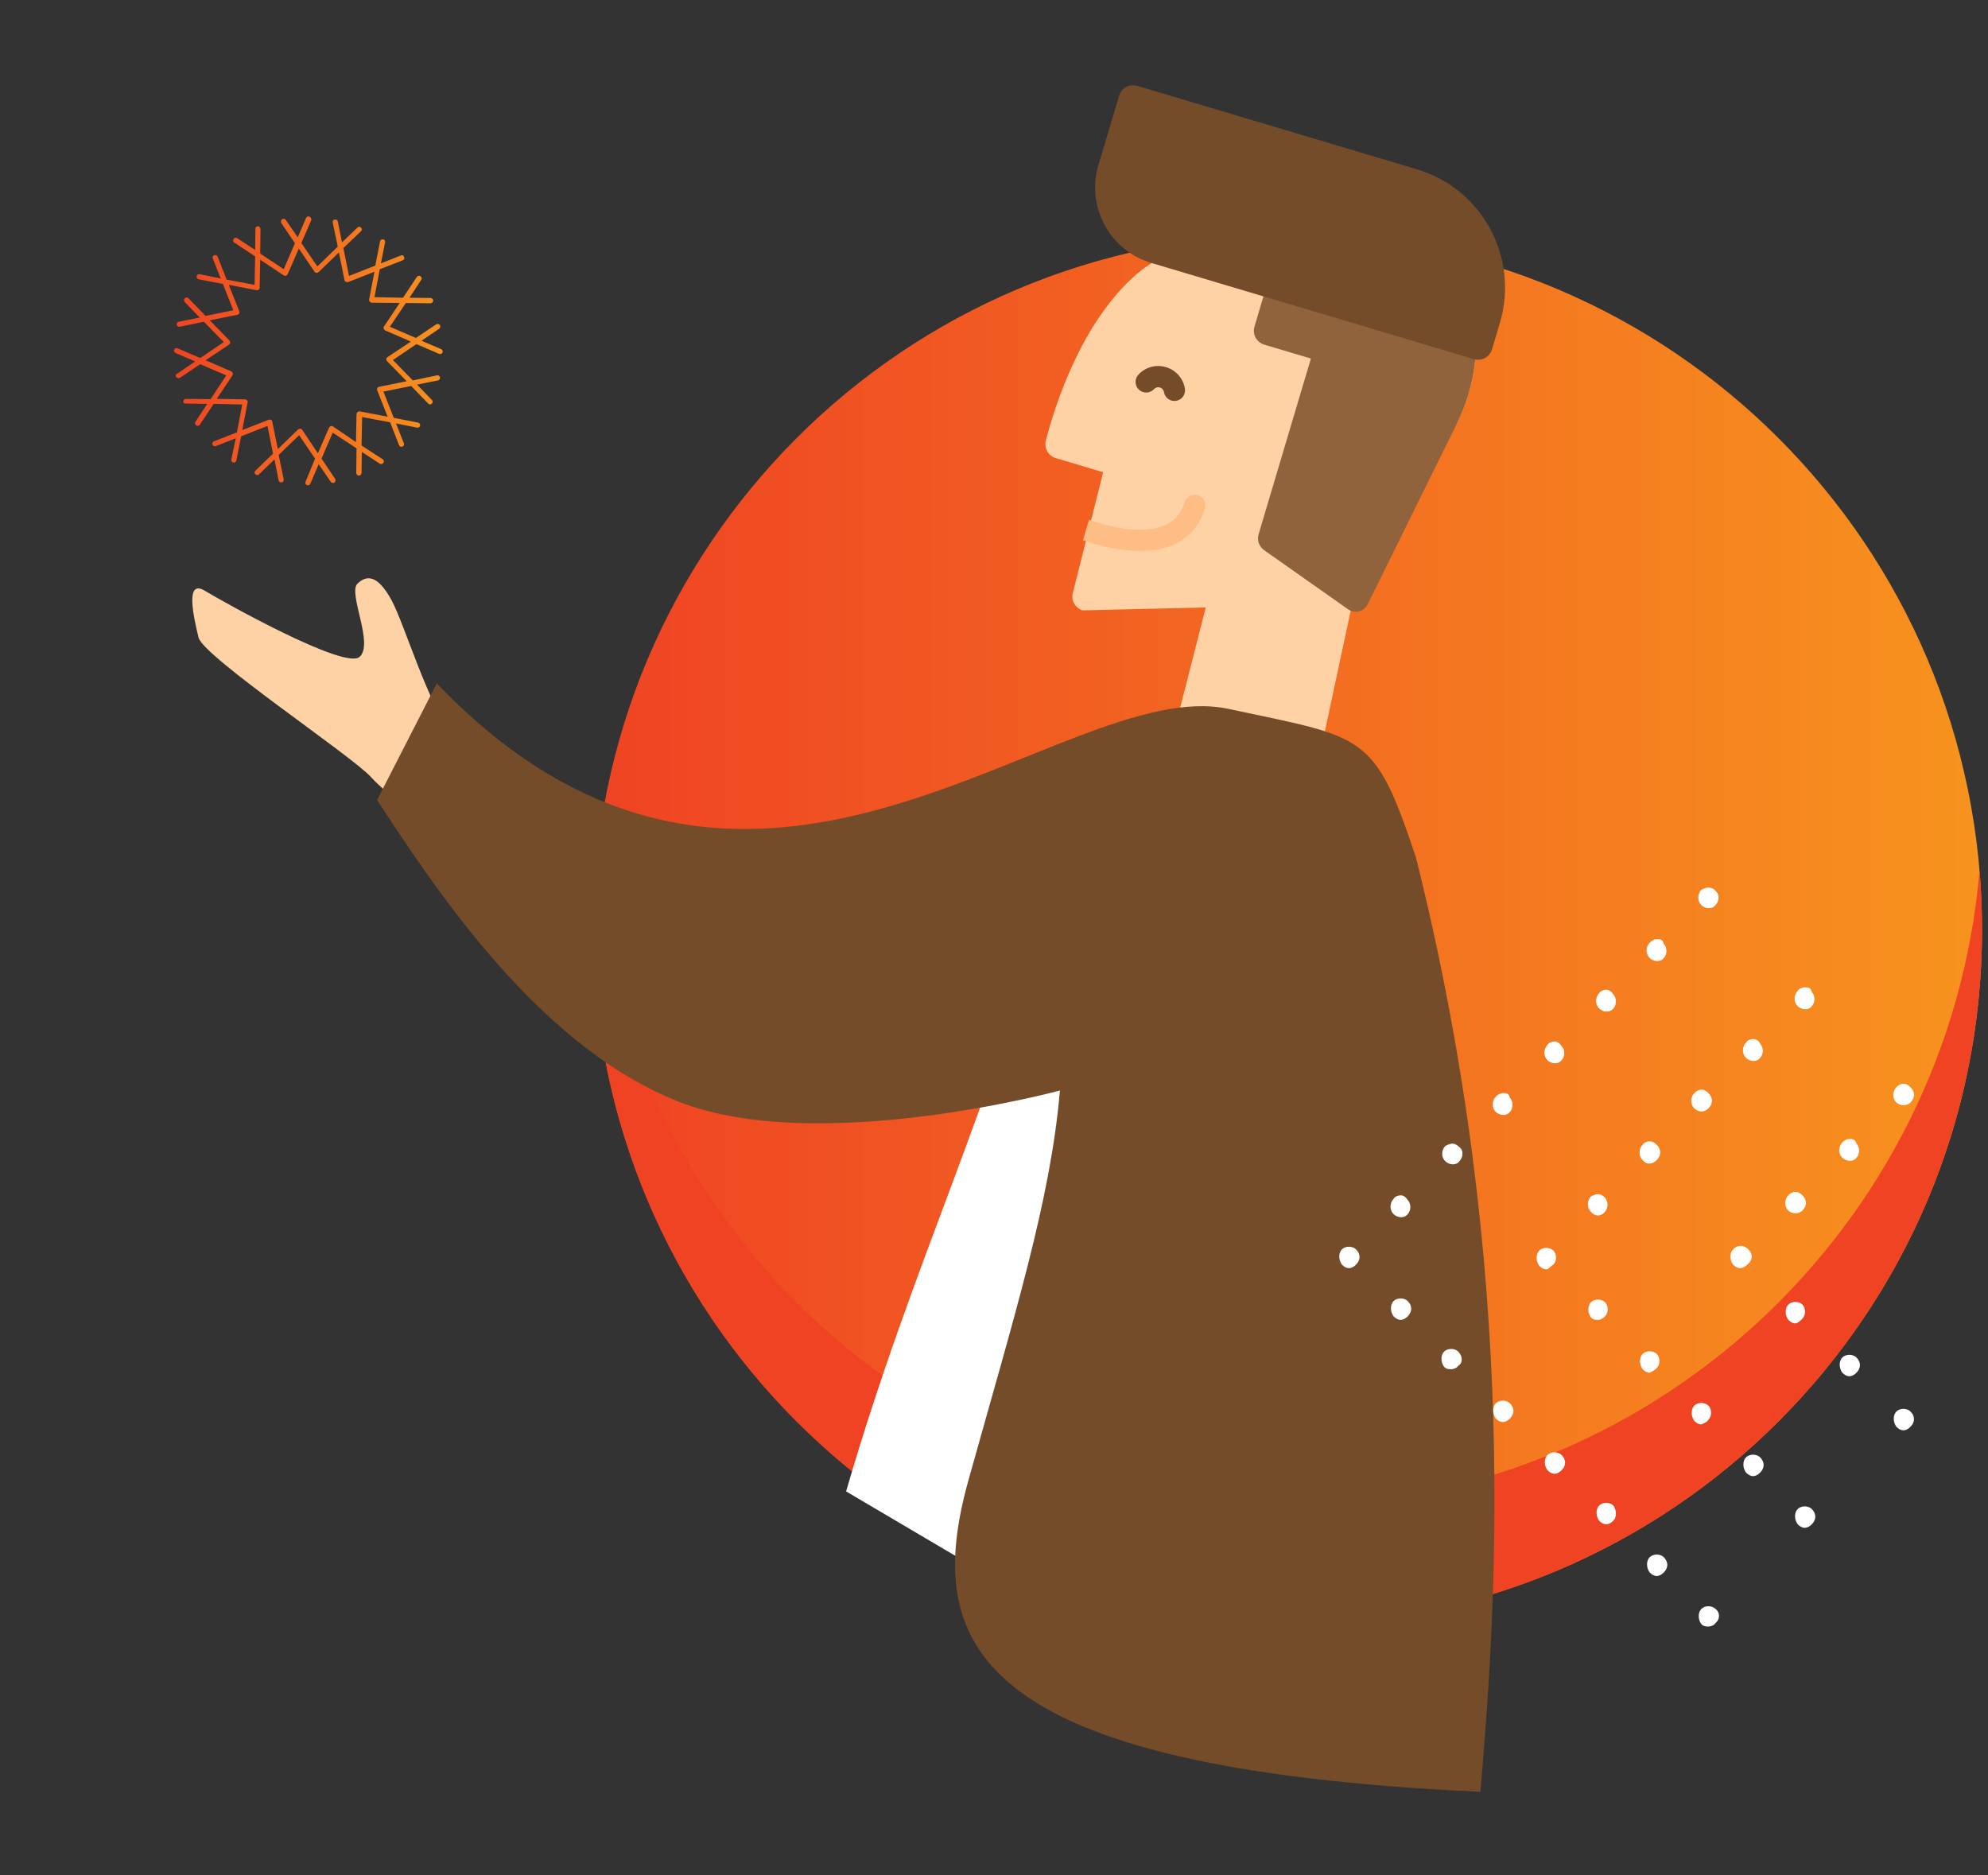
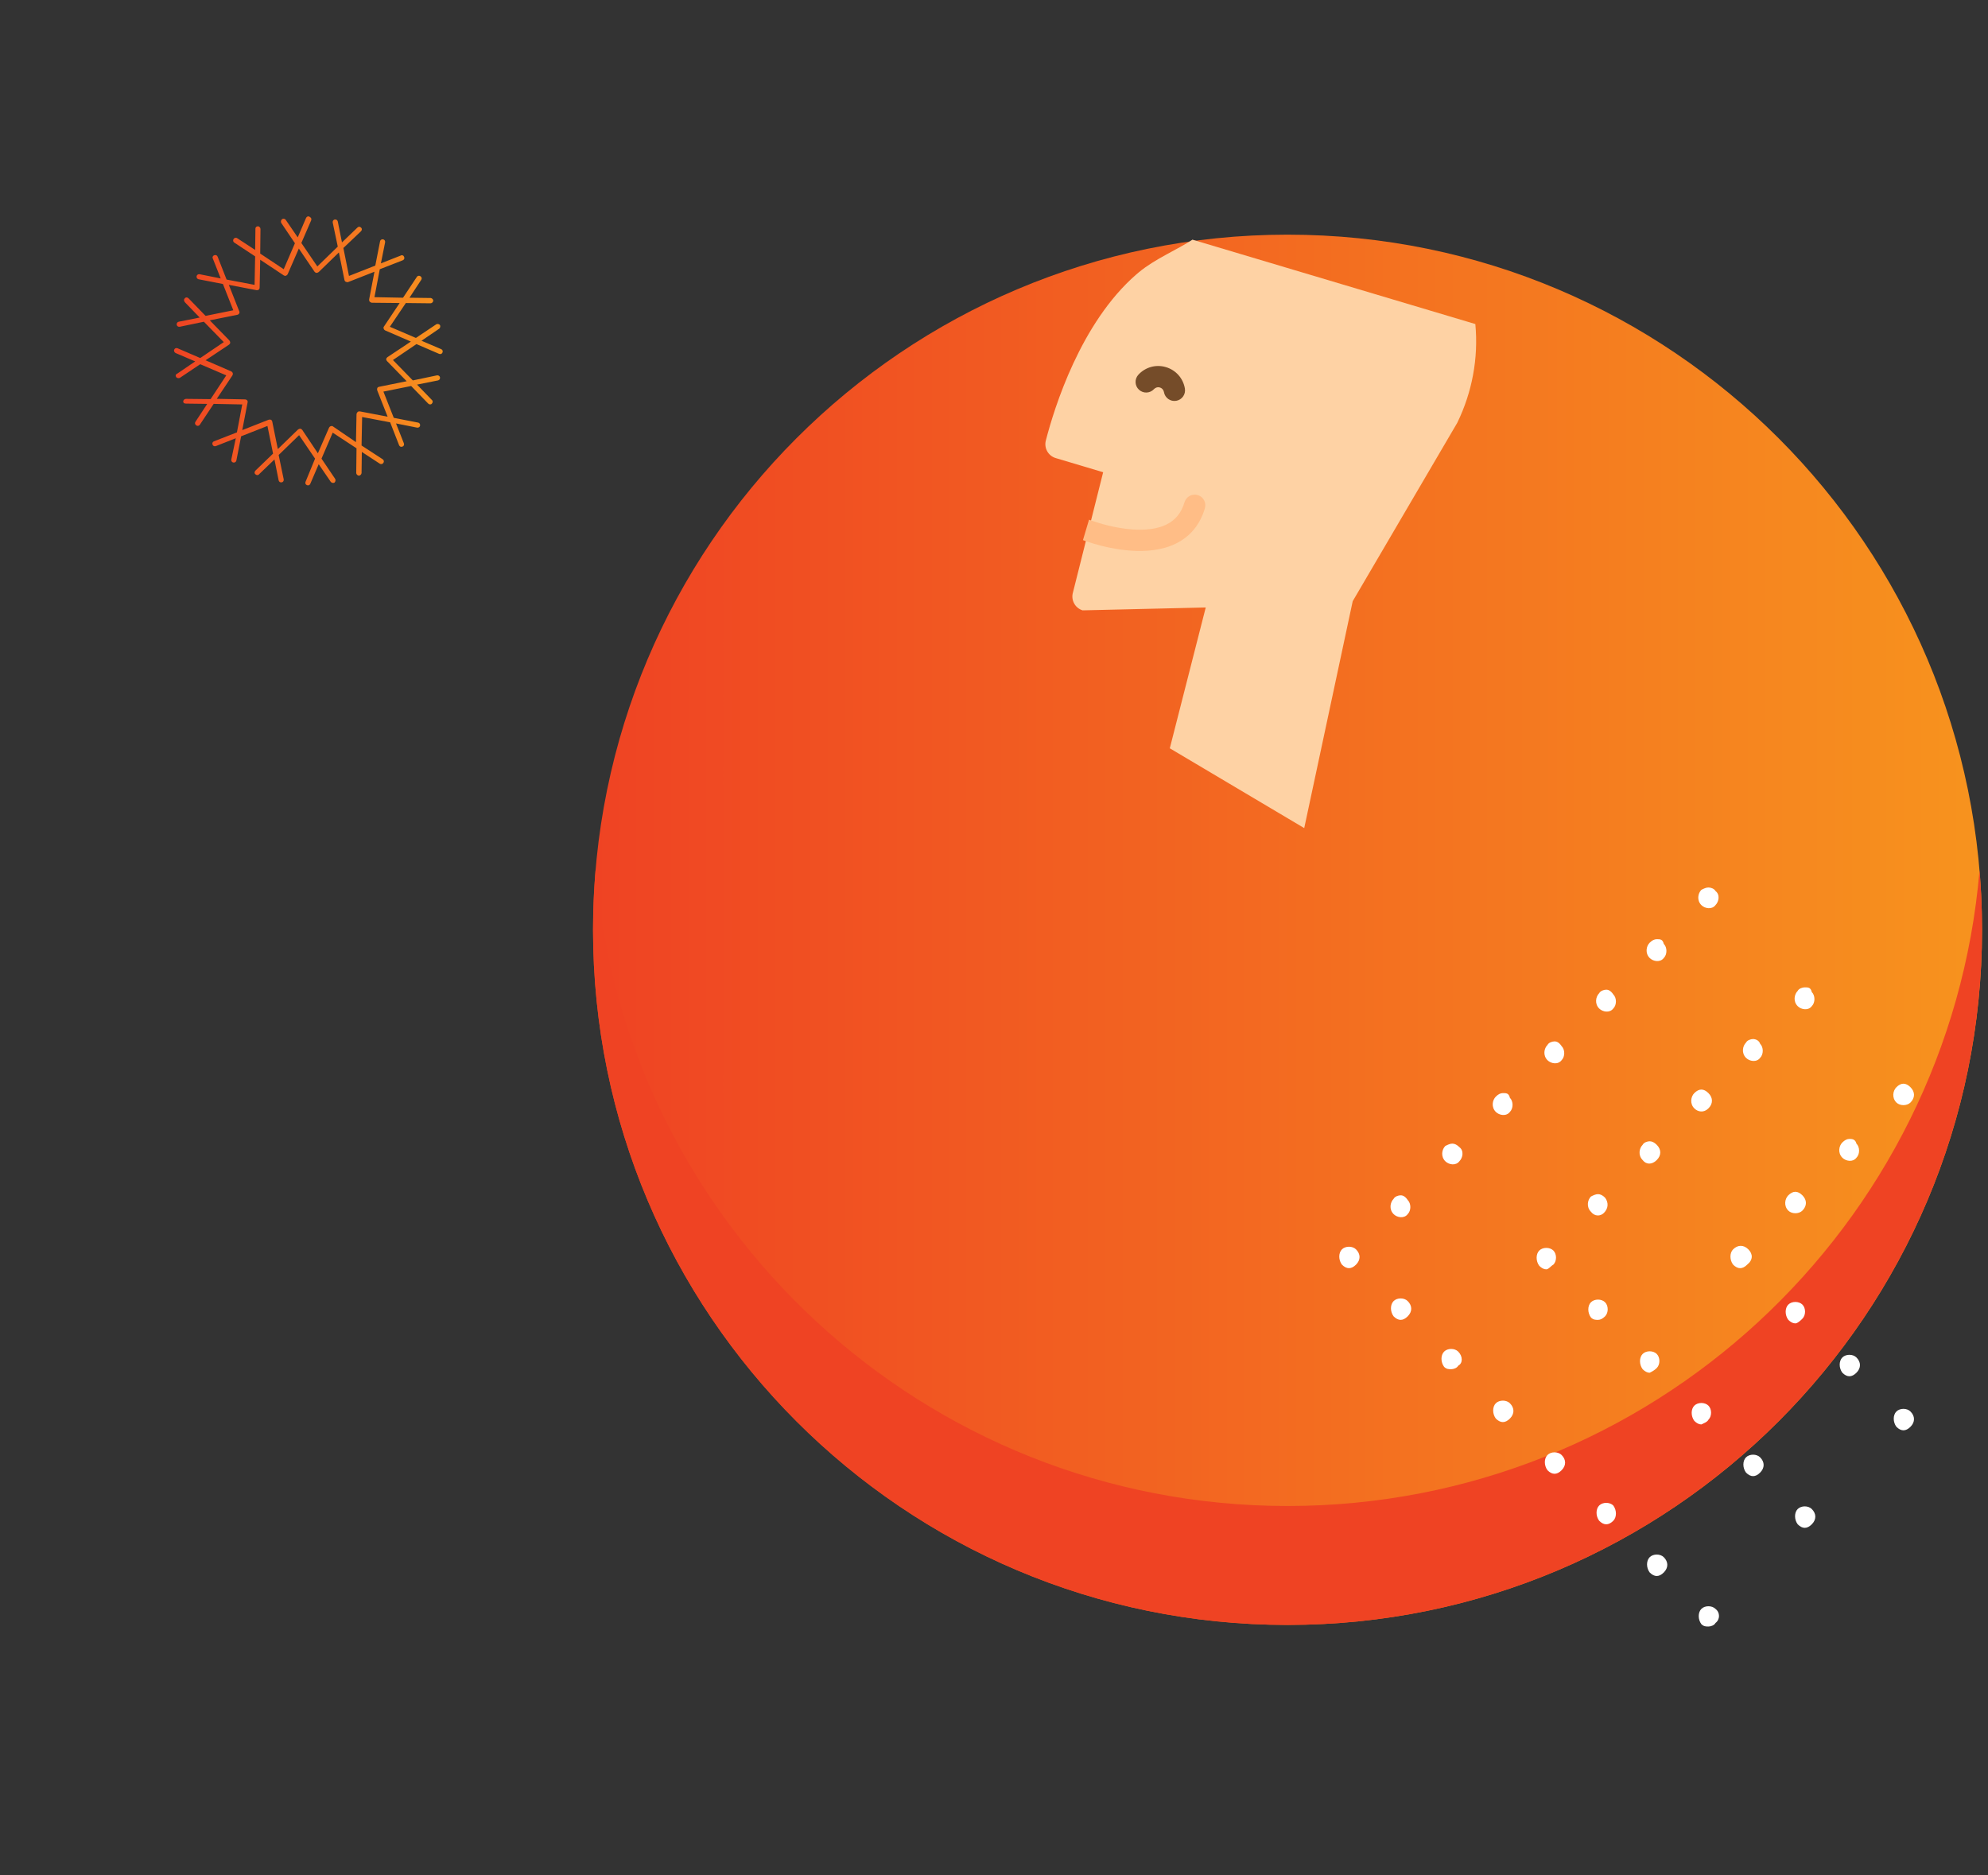
<svg xmlns="http://www.w3.org/2000/svg" width="159" height="150" viewBox="0 0 159 150" fill="none">
  <rect x="0" y="0" width="159" height="150" fill="#333333" stroke="none" />
  <g clip-path="url(#clip0_367_3152)">
    <path d="M158.523 74.367C158.523 105.075 133.655 129.966 102.977 129.966C72.299 129.966 47.43 105.075 47.43 74.367C47.43 43.661 72.299 18.769 102.977 18.769C133.655 18.769 158.523 43.661 158.523 74.367Z" fill="url(#paint0_linear_367_3152)" />
    <path d="M158.523 74.365C158.523 105.073 133.656 129.968 102.977 129.968C72.299 129.968 47.432 105.073 47.432 74.365C47.432 72.765 47.5 71.181 47.633 69.613C50.044 98.091 73.899 120.455 102.977 120.455C132.057 120.455 155.909 98.091 158.322 69.613C158.456 71.181 158.522 72.765 158.522 74.365H158.523Z" fill="#EF4323" />
    <path d="M93.56 59.851L104.312 66.234L108.189 48.087L116.555 33.811C117.158 32.568 117.57 31.296 117.808 30.022C118.069 28.644 118.124 27.265 117.997 25.918L95.372 19.169C94.265 19.914 92.375 20.703 91.087 21.777L90.879 21.953C86.432 25.814 84.324 32.601 83.645 35.238C83.489 35.843 83.839 36.461 84.437 36.639L88.23 37.771L85.817 47.378C85.635 47.988 85.979 48.631 86.586 48.818L96.435 48.588L93.56 59.852V59.851Z" fill="#FED2A4" />
-     <path d="M116.556 33.811L109.386 48.331C109.096 48.918 108.351 49.108 107.816 48.732L101.108 44.007C100.701 43.719 100.522 43.204 100.664 42.726L104.846 28.679L101.112 27.566C100.846 27.486 100.629 27.319 100.484 27.104C100.295 26.826 100.23 26.469 100.333 26.122L101.914 20.811L117.964 25.598C118.278 28.288 117.86 31.118 116.556 33.811Z" fill="#91633C" />
-     <path d="M117.887 28.728L92.078 21.029C88.753 20.037 86.862 16.535 87.852 13.207L89.508 7.648C89.69 7.034 90.336 6.684 90.95 6.867L113.329 13.542C118.547 15.099 121.517 20.596 119.962 25.819L119.328 27.946C119.146 28.56 118.5 28.91 117.887 28.727V28.728Z" fill="#754C29" />
    <path d="M96.367 40.656C95.977 41.967 95.19 42.921 94.028 43.487C91.845 44.553 88.891 43.909 87.432 43.473C87.03 43.353 86.743 43.249 86.614 43.2L87.1 41.568L87.166 41.591C87.171 41.592 87.457 41.702 87.916 41.839C88.318 41.959 88.85 42.099 89.447 42.205C91.046 42.49 92.374 42.403 93.286 41.956C94.012 41.602 94.486 41.016 94.739 40.169C94.873 39.719 95.346 39.463 95.796 39.597C96.247 39.732 96.501 40.206 96.367 40.655V40.656Z" fill="#FFBD86" />
    <path d="M93.253 29.365C94.049 29.602 94.629 30.259 94.768 31.078C94.846 31.541 94.534 31.98 94.072 32.058C93.609 32.137 93.171 31.825 93.093 31.362C93.069 31.224 92.971 31.055 92.768 30.994C92.564 30.933 92.391 31.022 92.295 31.124C91.976 31.469 91.439 31.49 91.095 31.171C90.75 30.852 90.73 30.314 91.049 29.969C91.613 29.359 92.457 29.127 93.253 29.365Z" fill="#754C29" />
-     <path d="M67.671 119.288C73.118 100.529 79.758 87.694 83.481 71.966L92.678 86.758L94.364 135.023L67.671 119.288Z" fill="white" />
-     <path d="M29.691 62.174C30.859 63.502 35.687 67.141 37.32 69.085L45.712 66.877C43.211 64.87 37.823 60.442 36.278 58.79C34.346 56.725 32.364 49.917 31.307 47.989C30.25 46.061 29.375 45.924 28.59 46.682C27.805 47.44 29.941 51.519 28.752 52.544C27.564 53.57 17.976 48.211 16.37 47.243C14.765 46.276 15.507 49.441 15.878 50.986C16.25 52.531 28.23 60.513 29.691 62.174Z" fill="#FED2A4" />
-     <path d="M30.158 63.989L34.932 54.664C60.298 81.113 84.8 53.82 98.256 56.7C109.174 59.038 109.91 58.542 113.246 68.581C121.68 102.257 119.579 129.346 118.405 143.315C77.441 141.431 73.829 131.401 77.472 118.335C81.117 105.269 84.037 95.963 84.771 87.223C84.771 87.223 65.399 92.466 54.33 88.135C43.261 83.802 35.077 71.522 30.158 63.988V63.989Z" fill="#754C29" />
    <path d="M22.871 22.047C22.938 22.025 22.983 21.98 23.006 21.935L23.901 19.88L25.156 21.734C25.201 21.779 25.245 21.824 25.313 21.824C25.38 21.824 25.425 21.801 25.492 21.757L27.104 20.192L27.552 22.404C27.574 22.471 27.597 22.516 27.664 22.538C27.709 22.561 27.776 22.583 27.843 22.561L29.949 21.734L29.524 23.946C29.524 24.013 29.524 24.08 29.569 24.124C29.613 24.169 29.658 24.192 29.725 24.214L31.965 24.236L30.711 26.113C30.666 26.158 30.666 26.226 30.688 26.292C30.711 26.359 30.756 26.404 30.8 26.426L32.861 27.32L30.98 28.572C30.935 28.616 30.89 28.661 30.89 28.728C30.89 28.795 30.913 28.84 30.957 28.884L32.525 30.492L30.307 30.939C30.24 30.961 30.195 30.983 30.173 31.05C30.151 31.095 30.151 31.163 30.173 31.229L31.002 33.329L28.784 32.904C28.717 32.904 28.649 32.904 28.605 32.949C28.56 32.994 28.537 33.039 28.515 33.105L28.47 35.362L26.634 34.11C26.589 34.066 26.522 34.066 26.454 34.088C26.387 34.11 26.342 34.155 26.32 34.2L25.424 36.256L24.17 34.379C24.125 34.334 24.08 34.289 24.013 34.289C23.945 34.289 23.901 34.311 23.833 34.356L22.221 35.92L21.773 33.709C21.75 33.642 21.728 33.597 21.661 33.574C21.616 33.552 21.549 33.552 21.481 33.574L19.376 34.401L19.802 32.189C19.824 32.122 19.802 32.055 19.757 32.011C19.712 31.966 19.667 31.944 19.6 31.944L17.338 31.899L18.592 30.022C18.615 29.977 18.637 29.91 18.615 29.843C18.592 29.776 18.547 29.731 18.503 29.709L16.442 28.816L18.323 27.564C18.368 27.52 18.413 27.475 18.413 27.408C18.413 27.341 18.39 27.296 18.346 27.23L16.778 25.621L18.996 25.175C19.063 25.152 19.108 25.13 19.13 25.063C19.153 25.018 19.175 24.951 19.13 24.884L18.302 22.784L20.519 23.209C20.586 23.209 20.654 23.209 20.698 23.164C20.743 23.119 20.766 23.075 20.766 23.008L20.811 20.774L22.692 22.025L22.804 22.07L22.871 22.048V22.047ZM24.618 17.31C24.551 17.333 24.506 17.377 24.483 17.422L23.812 18.986L22.849 17.579C22.781 17.489 22.647 17.467 22.557 17.534C22.468 17.601 22.445 17.735 22.49 17.825L23.588 19.455L22.692 21.533L20.811 20.282L20.833 18.316C20.833 18.204 20.743 18.115 20.631 18.093L20.497 18.137C20.452 18.182 20.429 18.227 20.429 18.294L20.407 19.991L18.973 19.053C18.884 18.986 18.749 19.008 18.682 19.12C18.615 19.21 18.637 19.343 18.749 19.411L20.406 20.505L20.361 22.784L18.122 22.36L17.405 20.528C17.36 20.416 17.248 20.372 17.136 20.416C17.091 20.438 17.046 20.46 17.024 20.505C17.002 20.55 16.979 20.617 17.024 20.684L17.651 22.27L15.971 21.934C15.859 21.912 15.747 21.979 15.725 22.09C15.702 22.202 15.77 22.314 15.882 22.336L17.83 22.716L18.659 24.817L16.441 25.264L15.075 23.856C14.985 23.767 14.851 23.767 14.783 23.856C14.739 23.901 14.716 23.946 14.716 23.991C14.716 24.058 14.739 24.103 14.783 24.169L15.97 25.398L14.291 25.733C14.179 25.756 14.112 25.868 14.134 25.979C14.156 26.091 14.268 26.158 14.381 26.135L16.307 25.733L17.897 27.363L16.015 28.637L14.201 27.855C14.089 27.811 13.977 27.855 13.932 27.968C13.91 28.012 13.91 28.057 13.932 28.102C13.955 28.169 14 28.214 14.044 28.236L15.612 28.907L14.201 29.868C14.044 29.935 14.021 30.046 14.088 30.158C14.156 30.248 14.29 30.27 14.38 30.225L16.015 29.131L18.098 30.024L16.843 31.924L14.872 31.902C14.76 31.902 14.671 31.991 14.648 32.102L14.693 32.237C14.738 32.259 14.805 32.282 14.872 32.282L16.574 32.304L15.634 33.734C15.566 33.824 15.589 33.957 15.701 34.025C15.79 34.092 15.925 34.069 15.992 33.957L17.09 32.304L19.375 32.349L18.949 34.583L17.112 35.298C17 35.342 16.955 35.454 17 35.566C17.045 35.678 17.157 35.722 17.269 35.678L18.859 35.052L18.5 36.75C18.478 36.862 18.545 36.973 18.657 36.995C18.769 37.018 18.881 36.951 18.904 36.839L19.285 34.896L21.39 34.069L21.839 36.281L20.427 37.644C20.338 37.733 20.338 37.867 20.427 37.934C20.517 38.024 20.651 38.024 20.719 37.934L21.951 36.75L22.287 38.425C22.309 38.537 22.421 38.604 22.533 38.581C22.645 38.559 22.713 38.448 22.69 38.336L22.287 36.392L23.922 34.806L25.198 36.683L24.437 38.537C24.392 38.649 24.437 38.761 24.549 38.805C24.661 38.85 24.773 38.805 24.818 38.694L25.49 37.129L26.453 38.537C26.52 38.626 26.655 38.649 26.744 38.604C26.834 38.537 26.856 38.403 26.812 38.313L25.714 36.683L26.61 34.605L28.514 35.856L28.491 37.822C28.491 37.934 28.581 38.023 28.693 38.045C28.805 38.045 28.895 37.956 28.917 37.844L28.939 36.147L30.373 37.085C30.463 37.152 30.597 37.13 30.665 37.018C30.732 36.928 30.709 36.795 30.597 36.727L28.918 35.633L28.963 33.354L31.203 33.778L31.919 35.61C31.964 35.722 32.076 35.767 32.188 35.722C32.3 35.678 32.345 35.566 32.3 35.454L31.673 33.868L33.353 34.203C33.465 34.225 33.577 34.158 33.599 34.047C33.622 33.935 33.554 33.824 33.443 33.801L31.494 33.421L30.665 31.321L32.883 30.874L34.249 32.282C34.339 32.371 34.474 32.371 34.541 32.282C34.63 32.192 34.63 32.059 34.541 31.991L33.353 30.762L35.033 30.427C35.145 30.405 35.212 30.293 35.19 30.181C35.168 30.069 35.056 30.003 34.944 30.024L33.017 30.427L31.427 28.796L33.309 27.522L35.123 28.304C35.235 28.349 35.347 28.304 35.392 28.192C35.437 28.08 35.392 27.969 35.28 27.924L33.712 27.254L35.123 26.293C35.212 26.226 35.235 26.092 35.19 26.002C35.123 25.913 34.988 25.89 34.899 25.935L33.264 27.03L31.181 26.136L32.458 24.237L34.429 24.259C34.541 24.259 34.63 24.17 34.653 24.059C34.653 23.947 34.563 23.858 34.451 23.835L32.749 23.813L33.69 22.383C33.757 22.294 33.735 22.16 33.623 22.093C33.533 22.025 33.398 22.048 33.331 22.16L32.234 23.813L29.949 23.768L30.375 21.534L32.211 20.819C32.323 20.774 32.368 20.663 32.323 20.551C32.301 20.506 32.278 20.461 32.234 20.439C32.189 20.416 32.121 20.394 32.054 20.439L30.464 21.064L30.8 19.389C30.823 19.277 30.756 19.166 30.644 19.143C30.532 19.121 30.419 19.188 30.397 19.299L30.016 21.243L27.911 22.07L27.463 19.835L28.874 18.495C28.964 18.405 28.964 18.272 28.874 18.205C28.83 18.16 28.785 18.137 28.74 18.137C28.673 18.137 28.628 18.16 28.583 18.205L27.351 19.389L27.015 17.713C26.992 17.601 26.88 17.535 26.768 17.557C26.656 17.58 26.589 17.692 26.611 17.803L27.015 19.724L25.38 21.311L24.103 19.434L24.887 17.624C24.932 17.512 24.887 17.401 24.775 17.356C24.752 17.311 24.708 17.311 24.685 17.311H24.618V17.31Z" fill="url(#paint1_linear_367_3152)" />
    <path d="M140.774 116.562C140.492 116.28 139.929 116.28 139.647 116.562C139.365 116.844 139.365 117.408 139.647 117.784C139.835 117.972 140.023 118.066 140.211 118.066C140.399 118.066 140.586 117.972 140.774 117.784C141.15 117.408 141.15 116.938 140.774 116.562ZM132.506 109.42C132.788 109.138 132.788 108.574 132.506 108.293C132.224 108.011 131.66 108.011 131.379 108.293C131.097 108.574 131.097 109.138 131.379 109.514C131.567 109.702 131.754 109.796 131.942 109.796C132.13 109.702 132.318 109.608 132.506 109.42ZM124.238 101.15C124.52 100.869 124.52 100.304 124.238 100.022C123.956 99.741 123.392 99.741 123.111 100.022C122.829 100.304 122.829 100.869 123.111 101.244C123.298 101.432 123.486 101.526 123.674 101.526C123.862 101.526 124.05 101.244 124.238 101.15ZM128.372 105.285C128.654 105.003 128.654 104.439 128.372 104.158C128.091 103.876 127.527 103.876 127.245 104.158C126.963 104.439 126.963 105.003 127.245 105.379C127.433 105.567 127.621 105.567 127.809 105.567C127.997 105.567 128.185 105.473 128.372 105.285ZM136.64 113.555C136.922 113.273 136.922 112.709 136.64 112.428C136.358 112.145 135.794 112.145 135.512 112.428C135.23 112.709 135.23 113.273 135.512 113.649C135.7 113.837 135.888 113.931 136.076 113.931C136.264 113.837 136.546 113.743 136.64 113.555ZM144.907 120.697C144.625 120.415 144.062 120.415 143.78 120.697C143.498 120.979 143.498 121.543 143.78 121.919C143.968 122.107 144.156 122.201 144.344 122.201C144.532 122.201 144.719 122.107 144.907 121.919C145.283 121.543 145.283 121.073 144.907 120.697ZM139.834 99.929C139.459 99.553 138.989 99.553 138.613 99.929C138.331 100.21 138.331 100.775 138.613 101.15C138.801 101.338 138.989 101.432 139.177 101.432C139.365 101.432 139.552 101.338 139.74 101.15C140.21 100.775 140.21 100.304 139.834 99.929ZM144.156 105.473C144.438 105.191 144.438 104.627 144.156 104.345C143.874 104.064 143.311 104.064 143.029 104.345C142.747 104.627 142.747 105.191 143.029 105.567C143.217 105.755 143.404 105.849 143.592 105.849C143.78 105.849 144.062 105.567 144.156 105.473ZM148.478 108.574C148.196 108.293 147.633 108.293 147.351 108.574C147.069 108.856 147.069 109.42 147.351 109.796C147.539 109.984 147.726 110.078 147.914 110.078C148.102 110.078 148.29 109.984 148.478 109.796C148.854 109.42 148.854 108.95 148.478 108.574ZM152.8 112.897C152.518 112.615 151.954 112.615 151.673 112.897C151.391 113.179 151.391 113.743 151.673 114.119C151.86 114.307 152.048 114.401 152.236 114.401C152.424 114.401 152.612 114.307 152.8 114.119C153.176 113.743 153.176 113.273 152.8 112.897ZM124.896 116.374C124.614 116.092 124.05 116.092 123.768 116.374C123.486 116.656 123.486 117.22 123.768 117.596C123.956 117.784 124.144 117.878 124.332 117.878C124.52 117.878 124.708 117.784 124.896 117.596C125.271 117.22 125.271 116.75 124.896 116.374ZM120.763 112.239C120.481 111.957 119.917 111.957 119.635 112.239C119.353 112.521 119.353 113.085 119.635 113.461C119.823 113.649 120.011 113.743 120.199 113.743C120.387 113.743 120.575 113.649 120.763 113.461C121.138 113.085 121.138 112.615 120.763 112.239ZM129.03 120.415C128.748 120.133 128.185 120.133 127.903 120.415C127.621 120.697 127.621 121.261 127.903 121.637C128.091 121.825 128.279 121.919 128.466 121.919C128.654 121.919 128.842 121.825 129.03 121.637C129.312 121.355 129.312 120.791 129.03 120.415ZM108.455 99.929C108.173 99.647 107.609 99.647 107.327 99.929C107.045 100.21 107.045 100.775 107.327 101.15C107.515 101.338 107.703 101.432 107.891 101.432C108.079 101.432 108.267 101.338 108.455 101.15C108.83 100.775 108.83 100.304 108.455 99.929ZM116.628 108.105C116.346 107.822 115.782 107.822 115.501 108.105C115.219 108.386 115.219 108.95 115.501 109.326C115.689 109.514 115.876 109.514 116.064 109.514C116.252 109.514 116.534 109.42 116.628 109.232C117.004 109.044 117.004 108.48 116.628 108.105ZM137.204 128.685C136.922 128.403 136.358 128.403 136.076 128.685C135.794 128.967 135.794 129.531 136.076 129.906C136.264 130.094 136.452 130.094 136.64 130.094C136.828 130.094 137.11 130 137.204 129.812C137.58 129.531 137.58 128.967 137.204 128.685ZM133.07 124.55C132.788 124.268 132.224 124.268 131.942 124.55C131.66 124.832 131.66 125.396 131.942 125.771C132.13 125.959 132.318 126.054 132.506 126.054C132.694 126.054 132.882 125.959 133.07 125.771C133.445 125.396 133.445 124.926 133.07 124.55ZM112.588 104.064C112.306 103.782 111.742 103.782 111.461 104.064C111.179 104.345 111.179 104.909 111.461 105.285C111.648 105.473 111.836 105.567 112.024 105.567C112.212 105.567 112.4 105.473 112.588 105.285C112.964 104.909 112.964 104.439 112.588 104.064ZM128.279 97.015C128.654 96.64 128.654 96.17 128.373 95.793C128.185 95.606 127.997 95.512 127.809 95.512C127.621 95.512 127.433 95.606 127.245 95.7C126.963 95.981 126.869 96.546 127.245 96.921C127.527 97.297 127.997 97.297 128.279 97.015ZM140.21 83.107C140.022 83.107 139.741 83.201 139.647 83.389C139.365 83.671 139.271 84.234 139.647 84.611C139.928 84.893 140.492 84.987 140.774 84.611C141.056 84.328 141.056 83.765 140.774 83.483C140.68 83.201 140.398 83.107 140.21 83.107ZM144.344 78.972C144.156 78.972 143.874 79.066 143.78 79.254C143.498 79.536 143.404 80.1 143.78 80.476C144.062 80.758 144.626 80.852 144.907 80.476C145.189 80.194 145.189 79.63 144.907 79.348C144.814 78.972 144.626 78.972 144.344 78.972ZM132.506 92.786C132.882 92.411 132.882 91.941 132.506 91.565C132.318 91.377 132.13 91.283 131.942 91.283C131.754 91.283 131.473 91.377 131.379 91.565C131.097 91.847 131.003 92.411 131.379 92.786C131.66 93.163 132.13 93.163 132.506 92.786ZM136.64 88.652C137.016 88.276 137.016 87.806 136.64 87.43C136.452 87.242 136.264 87.148 136.076 87.148C135.888 87.148 135.7 87.242 135.512 87.43C135.23 87.712 135.136 88.276 135.512 88.652C135.794 88.934 136.264 89.028 136.64 88.652ZM147.914 91.095C147.727 91.095 147.539 91.189 147.351 91.377C147.069 91.659 146.975 92.223 147.351 92.599C147.633 92.88 148.196 92.974 148.478 92.599C148.76 92.317 148.76 91.752 148.478 91.471C148.384 91.095 148.102 91.095 147.914 91.095ZM152.8 88.182C153.176 87.806 153.176 87.336 152.8 86.96C152.612 86.772 152.424 86.678 152.236 86.678C152.048 86.678 151.861 86.772 151.673 86.96C151.391 87.242 151.297 87.806 151.673 88.182C151.955 88.463 152.518 88.463 152.8 88.182ZM144.156 96.828C144.531 96.452 144.531 95.981 144.156 95.606C143.968 95.418 143.78 95.324 143.592 95.324C143.404 95.324 143.216 95.418 143.028 95.606C142.747 95.887 142.653 96.452 143.028 96.828C143.31 97.109 143.874 97.109 144.156 96.828ZM136.64 70.984C136.452 70.984 136.264 71.078 136.076 71.172C135.794 71.454 135.7 72.018 136.076 72.394C136.358 72.675 136.922 72.769 137.204 72.394C137.486 72.112 137.58 71.548 137.204 71.266C137.11 71.078 136.828 70.984 136.64 70.984ZM128.466 79.16C128.278 79.16 127.996 79.254 127.902 79.442C127.621 79.724 127.527 80.288 127.902 80.664C128.184 80.945 128.748 81.04 129.03 80.664C129.312 80.382 129.312 79.818 129.03 79.536C128.842 79.254 128.654 79.16 128.466 79.16ZM132.506 75.119C132.318 75.119 132.13 75.213 131.942 75.401C131.66 75.683 131.566 76.247 131.942 76.623C132.224 76.904 132.788 76.998 133.069 76.623C133.351 76.341 133.351 75.777 133.069 75.495C132.975 75.119 132.788 75.119 132.506 75.119ZM124.332 83.295C124.144 83.295 123.862 83.389 123.768 83.577C123.486 83.859 123.392 84.422 123.768 84.799C124.05 85.081 124.614 85.174 124.896 84.799C125.178 84.517 125.178 83.953 124.896 83.671C124.708 83.389 124.52 83.295 124.332 83.295ZM120.198 87.43C120.01 87.43 119.823 87.524 119.635 87.712C119.353 87.994 119.259 88.557 119.635 88.934C119.916 89.216 120.48 89.309 120.762 88.934C121.044 88.651 121.044 88.088 120.762 87.806C120.668 87.43 120.48 87.43 120.198 87.43ZM112.024 95.606C111.836 95.606 111.555 95.7 111.461 95.888C111.179 96.17 111.085 96.734 111.461 97.109C111.743 97.392 112.306 97.486 112.588 97.109C112.87 96.828 112.87 96.264 112.588 95.982C112.4 95.7 112.212 95.606 112.024 95.606ZM116.158 91.471C115.97 91.471 115.783 91.565 115.595 91.659C115.313 91.941 115.219 92.505 115.595 92.88C115.876 93.163 116.44 93.257 116.722 92.88C117.004 92.599 117.098 92.035 116.722 91.753C116.534 91.565 116.346 91.471 116.158 91.471Z" fill="white" />
  </g>
  <defs>
    <linearGradient id="paint0_linear_367_3152" x1="47.43" y1="74.368" x2="158.523" y2="74.368" gradientUnits="userSpaceOnUse">
      <stop stop-color="#EF4323" />
      <stop offset="1" stop-color="#F7931E" />
    </linearGradient>
    <linearGradient id="paint1_linear_367_3152" x1="13.918" y1="28.066" x2="35.408" y2="28.066" gradientUnits="userSpaceOnUse">
      <stop stop-color="#EF4323" />
      <stop offset="1" stop-color="#F7931E" />
    </linearGradient>
    <clipPath id="clip0_367_3152">
      <rect width="158.523" height="150" fill="white" />
    </clipPath>
  </defs>
</svg>